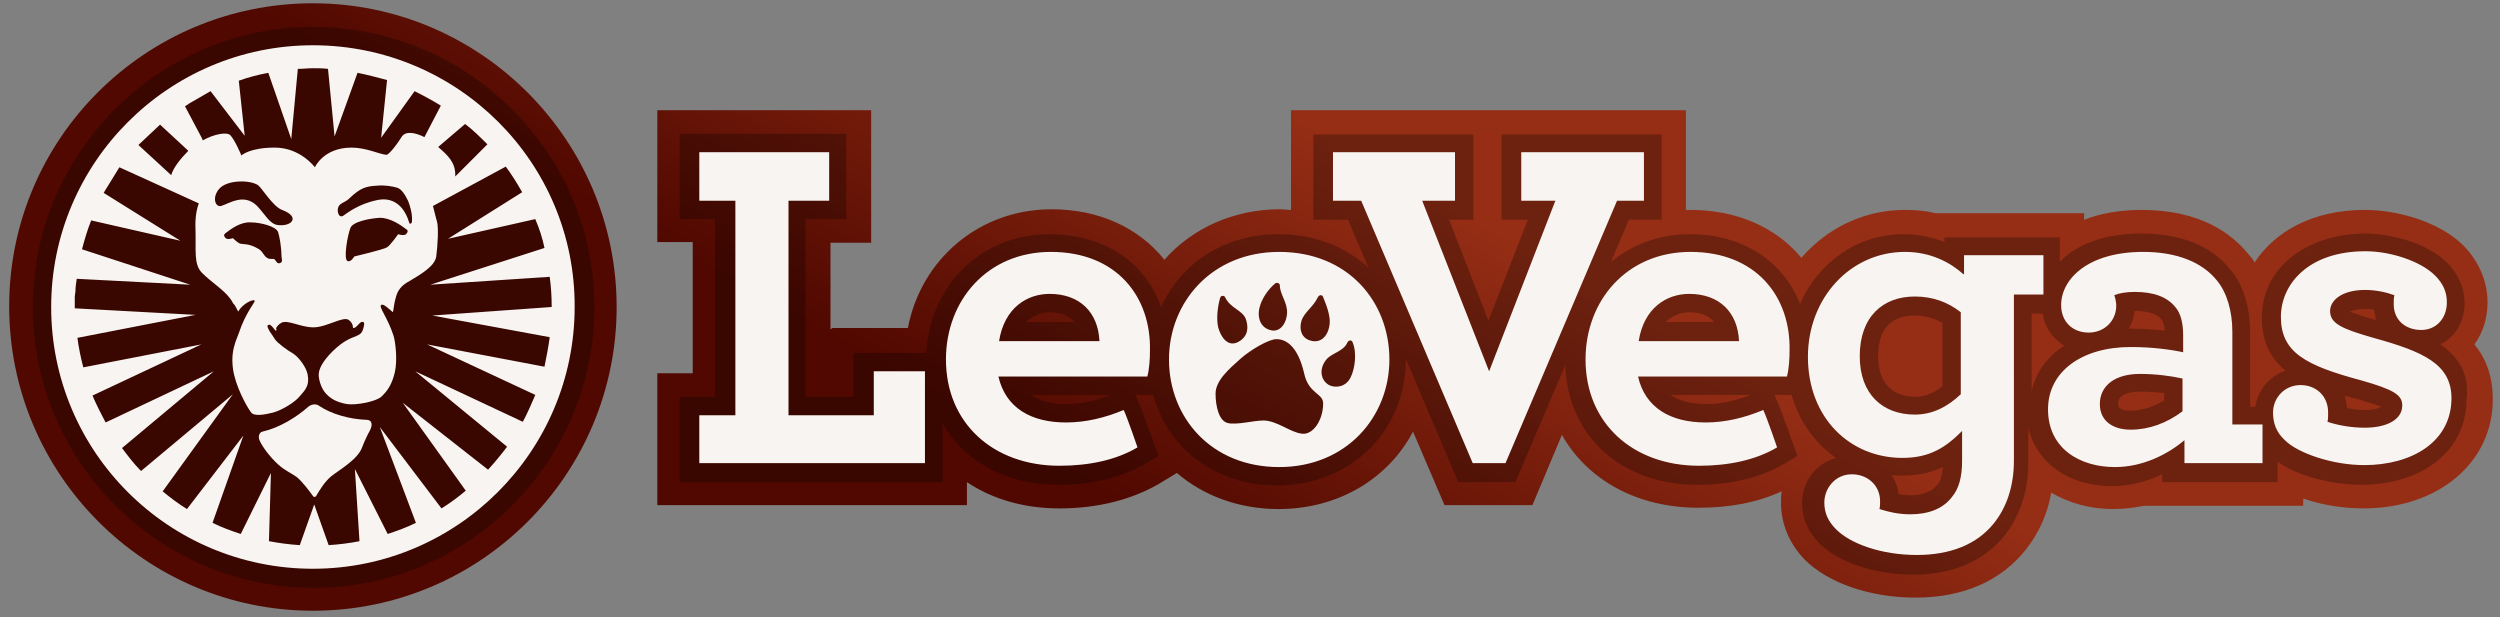
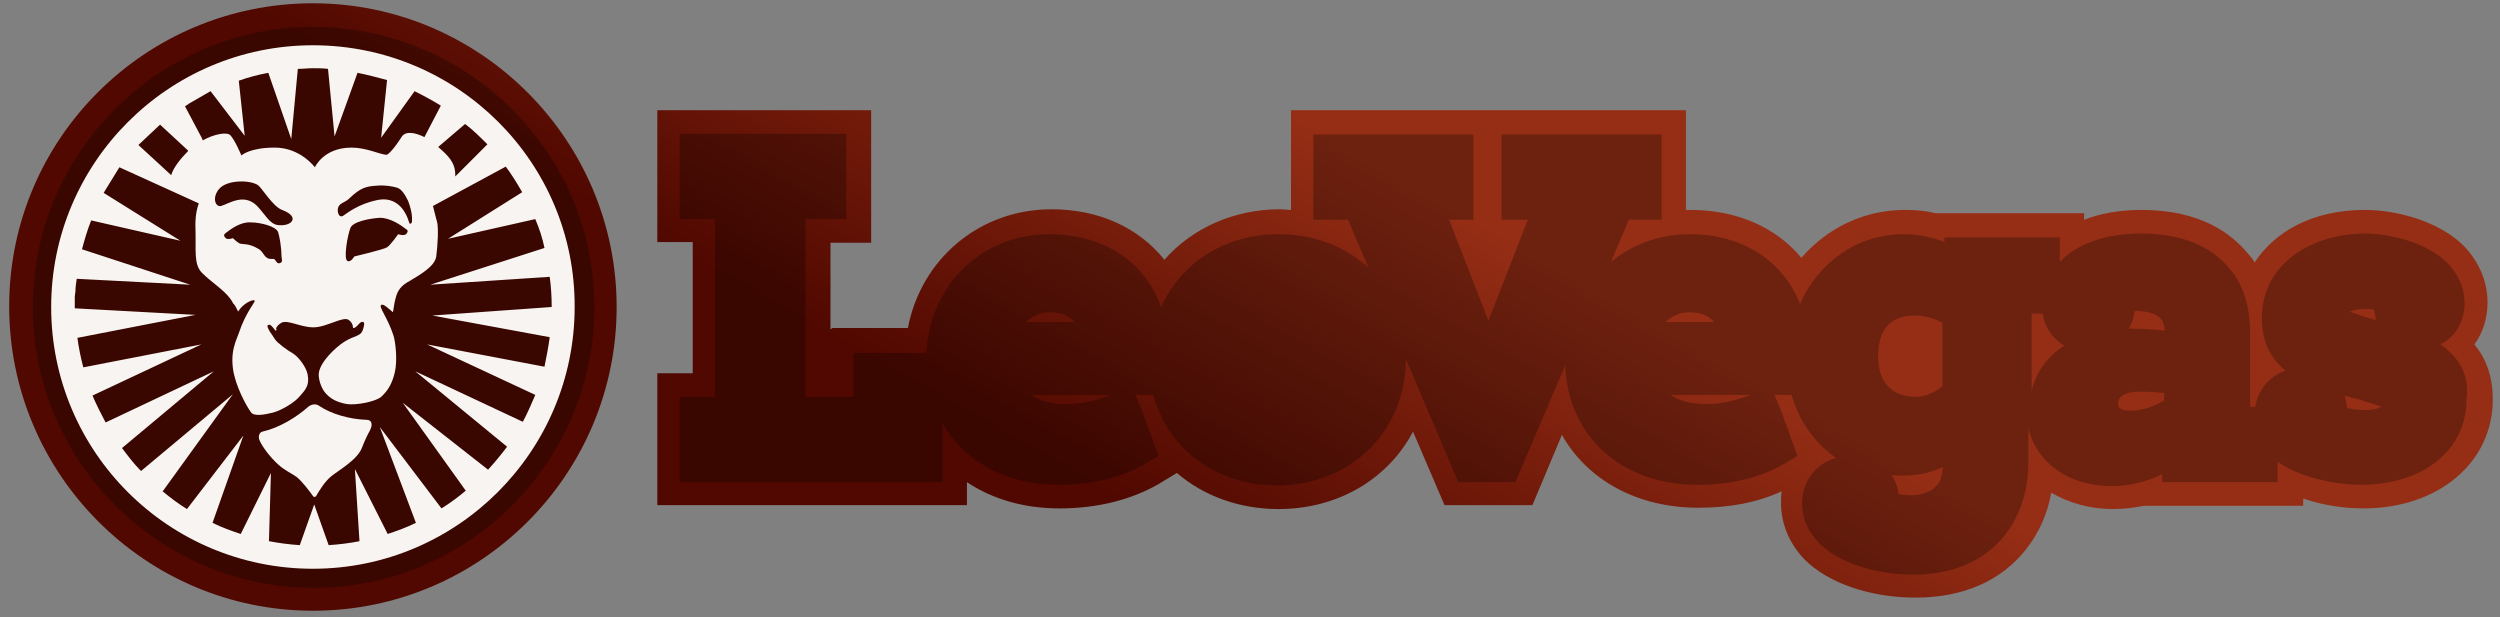
<svg xmlns="http://www.w3.org/2000/svg" version="1.1" id="LeoVegas_SPORT" x="0px" y="0px" viewBox="0 0 381.1 94.1" style="enable-background:new 0 0 381.1 94.1;" xml:space="preserve">
  <rect x="0" y="0" width="381.1" height="94.1" fill="#808080" stroke="none" />
  <style type="text/css">
	.st0{fill:url(#SVGID_1_);}
	.st1{opacity:0.27;fill:#030303;enable-background:new    ;}
	.st2{fill:#F7F4F1;}
</style>
  <linearGradient id="SVGID_1_" gradientUnits="userSpaceOnUse" x1="-1564.646" y1="-446.16" x2="-1564.357" y2="-446.283" gradientTransform="matrix(378.6 0 0 92.7 592503.25 41409.137)">
    <stop offset="0" style="stop-color:#500800" />
    <stop offset="1" style="stop-color:#962E15" />
  </linearGradient>
  <path class="st0" d="M47.7,93.1c-25.5,0-46.3-20.8-46.3-46.4S22.2,0.5,47.7,0.5S94,21.3,94,46.8S73.3,93.1,47.7,93.1z M126.6,50.2  V37h6.2V16.8h-32.6v20.1h5.4v20h-5.4V77h47.2v-3.5c3.9,2.6,8.7,4,14.1,4c5.8,0,10.9-1.3,15.1-3.7l2.8-1.7c4.1,3.5,9.5,5.5,15.5,5.5  c9.1,0,16.7-4.6,20.5-11.8l4.8,11.2h13.4l4.5-10.7c3.9,6.9,11.5,11.1,20.8,11.1c4.8,0,9-0.8,12.7-2.5c-0.1,0.6-0.1,1.2-0.1,1.8  c0,3.2,1.3,6.2,3.6,8.6c3.6,3.6,10,5.8,16.9,5.8c7.2,0,13-2.5,16.8-7.3c2-2.5,3.3-5.4,3.9-8.7c2.7,1.6,5.9,2.5,9.5,2.5  c1.5,0,3.1-0.2,4.7-0.5h24.2V76c2.9,1,6.1,1.5,9.2,1.5c11.4,0,19.7-7,19.7-16.6c0-3.3-0.9-6.1-2.8-8.4c1.3-1.8,2-4,2-6.4  c0-3.2-1.3-6.2-3.6-8.6c-3.8-3.8-10.3-5.5-15.1-5.5c-8.1,0-13.8,3.4-16.8,8c-0.3-0.5-0.6-0.9-1-1.3c-2.5-3.1-7.3-6.7-16.2-6.7  c-3.6,0-6.5,0.6-8.8,1.5v-1H295c-1.5-0.4-3.1-0.5-4.6-0.5c-6.2,0-11.8,2.7-15.8,7.3c-3.9-4.7-9.9-7.3-16.9-7.3H257V16.8h-60.2V32  c-0.6,0-1.1-0.1-1.7-0.1c-7,0-13.4,2.9-17.6,7.7c-3.9-4.9-10-7.7-17.2-7.7c-11,0-19.9,7.6-21.9,18.1h-11.5  C126.9,50,126.6,50.2,126.6,50.2z" />
  <path class="st1" d="M47.7,4.1C24.2,4.1,5,23.3,5,46.8s19.2,42.8,42.8,42.8s42.8-19.2,42.8-42.8S71.3,4.1,47.7,4.1z" />
  <path class="st2" d="M48.7,61.9c-0.5-0.4-1.2-0.3-1.7,0.1c-1.8,1.6-4.4,3.2-7,3.8c-0.5,0.1-0.7,0.8-0.4,1.4c0.5,1.1,1.7,2.6,2.8,3.6  s2,1.3,2.8,1.9s2,2.2,2.5,2.9c0.1,0.2,0.4,0.2,0.5,0c0.4-0.7,1.3-2.2,2.3-3c1.1-0.9,4-2.5,4.7-4.4c0.3-0.8,0.8-1.9,1.2-2.6  c0.5-1,0.2-1.6-0.5-1.6C53.2,63.9,50.5,63.1,48.7,61.9z" />
  <path class="st2" d="M47.7,6.9c-22,0-39.9,17.9-39.9,39.9c0,22.1,17.9,39.9,39.9,39.9s39.9-17.9,39.9-39.9  C87.7,24.8,69.8,6.9,47.7,6.9z M74.3,22l-4.9,4.9v-0.3c0-1.8-1.1-2.9-2.5-4.1l-0.1-0.1l4.1-3.5C72.1,19.8,73.2,20.9,74.3,22z   M28.8,15.8l2.6-1.5c0.2-0.1,0.5-0.3,0.7-0.4l5.2,6.8l-0.9-8.4c1.4-0.5,2.9-0.9,4.5-1.2l3.5,10.1l1-10.7c0.8,0,1.5-0.1,2.3-0.1  s1.5,0,2.3,0.1l1,10.3l3.5-9.7c1.5,0.3,3,0.7,4.5,1.1L58.1,21l5.1-7.1c1.4,0.7,2.7,1.4,4,2.2l-2.5,4.8c-1.4-0.7-2.9-1-3.5,0  c-1,1.6-2,2.7-2.3,2.7c-1.1-0.1-3.1-1.1-5.3-1.1c-4.3,0-5.6,3-5.6,3s-2.2-3-6.1-3s-5.1,1.2-5.1,1.2s-1-2.4-1.7-3.1  c-0.5-0.5-2.4-0.2-4.2,0.8l-0.1-0.3l-2.6-4.9C28.3,16.1,28.6,16,28.8,15.8z M57.5,30.5c-2.9,0.6-4.6,2-5.2,2.4  c-0.7,0.4-1-0.8-0.7-1.4s1-0.6,1.7-1.3c1.7-1.6,2.5-1.8,4.2-1.9c1.2-0.1,2.3,0.1,3,0.3c0.7,0.2,1.2,1,1.7,2c0.2,0.5,0.7,1.9,0.6,3.1  c0,0.4-0.3,0.5-0.4,0.3S61.4,29.7,57.5,30.5z M61.9,35.7c-0.4,0.3-1.2,0-1.2,0s-1.2,1.7-1.7,2c-0.4,0.3-5,1.4-5,1.4s-0.5,0.9-1,0.7  c-0.7-0.2,0-4,0.4-5c0.3-1,2.9-1.5,4.5-1.6c1.6,0,3.2,1.1,4.1,1.8C62.2,35.1,62.2,35.4,61.9,35.7z M42.3,34.3  c-1.2-0.2-1.8-1.5-3.1-2.9c-2-2-4.2-0.4-5.5,0c-0.9,0.2-1.4-1.3-0.3-2.6c1.2-1.4,4.6-1.4,5.9-0.6c0.6,0.4,2.3,3.3,3.7,3.8  C45.9,33.1,44.4,34.6,42.3,34.3z M42.7,40.1c-0.5,0.2-0.6-0.4-0.9-0.6c-0.1-0.1-0.7,0.1-1.1-0.2c-0.5-0.3-0.6-0.9-1.2-1.3  c-1.6-1-2.6-0.7-3-0.9s-1-0.8-1-0.8s-0.8,0.3-1.1,0s-0.3-0.5-0.1-0.7c0.9-0.7,2.4-1.8,3.9-1.7c1.5,0,3.9,0.6,4.2,1.5  c0.2,0.6,0.5,2.3,0.5,3.5C42.9,39.5,43.2,39.9,42.7,40.1z M24.4,19l4,3.7l0.3,0.3c-1.2,1.2-2.3,2.6-2.6,3.7l-5-4.6  C21.1,22.1,24.4,19,24.4,19z M83.8,51.4c-0.2,1.5-0.5,3-0.8,4.5l-17.9-3.4l16.5,7.7c-0.6,1.4-1.2,2.8-1.9,4.1l-16.4-7.7l14,11.5  c-0.9,1.2-1.9,2.4-2.9,3.5l-13-10.2L71,74.8c-1.2,1-2.4,1.9-3.7,2.7l-9.4-12.4l5.5,14.6c-1.4,0.7-2.8,1.2-4.3,1.7l-5-9.9l0.7,11  c-1.5,0.3-3.1,0.5-4.7,0.6l-2.2-6.2l-2.2,6.2c-1.6-0.1-3.1-0.3-4.7-0.6l0.3-10.4l-4.6,9.3c-1.5-0.5-2.9-1-4.3-1.7l4.7-13.3  l-8.6,11.2c-1.3-0.8-2.5-1.7-3.7-2.7l10.7-14.8l-14,11.7c-1.1-1.1-2-2.3-2.9-3.5l14-11.7l-16.5,7.8c-0.7-1.3-1.4-2.7-2-4.1l16.6-7.8  l-18,3.5c-0.4-1.5-0.7-3-0.9-4.5l18-3.5l-18.4-1v-1.8l0.1-0.8c0-0.6,0.1-1.3,0.2-1.9L29,43.4L12.5,38c0.4-1.5,0.8-2.9,1.4-4.4  l13.6,3.1l-11.7-7.3l2.4-3.9L30.3,31c-0.2,0.6-0.6,1.8-0.5,4c0.1,3.2-0.3,5.3,1,6.6c1.4,1.4,3.2,2.5,4.2,3.8  c0.2,0.3,0.4,0.5,0.5,0.8c0.3,0.3,0.4,0.5,0.5,0.7l0.3,0.6c0.7-1.2,2.2-1.9,2.5-1.7c0.2,0.2-0.9,1.2-2,3.9c-0.2,0.6-0.6,1.6-0.9,2.4  c-0.4,1.2-0.6,2.4-0.4,4c0.3,2.6,2.1,5.9,2.8,6.8c0.5,0.6,2.1,0.3,3.3,0s3.3-1.5,4.1-2.5c0.9-1,1.5-1.7,1.2-3.3  c-0.2-1.1-1.3-2.6-2.2-3.2c-0.9-0.5-2.4-1.6-2.8-2.2c-0.2-0.3-0.5-0.8-0.8-1.2c-0.2-0.4-0.4-0.7-0.3-0.9c0.3-0.2,0.4-0.1,0.7,0.2  s0.5,0.7,0.6,0.6c0.1-0.1,0-0.1,0-0.4c0.1-0.2,0.3-0.5,0.8-0.8c1-0.5,2.9,0.7,4.9,0.7s4.6-1.8,5.4-1.1c0.5,0.4,0.6,0.8,0.6,1.1  c0,0,0,0.1,0.1,0.1c0.3,0,0.6-0.4,0.9-0.7c0.2-0.2,0.4-0.3,0.6-0.2c0.2,0.1,0.1,0.5,0,0.9s-0.3,0.8-0.5,0.9  c-0.6,0.5-1.8,0.5-3.6,2.1c-1.7,1.5-2.6,2.9-2.7,3.9c-0.1,0.7,0.3,2.2,1,3s1.6,1.4,3.3,1.7c1.5,0.2,4.4-0.4,5.2-1.1  c1.1-1,1.7-2.1,2.1-3.8c0.4-1.8,0.1-4.5-0.2-5.5c-0.9-2.8-2.3-4.4-1.9-4.7c0.3-0.3,1.2,0.6,1.8,1.1c0.1-0.4,0.2-1.5,0.4-2.1  c0.3-1.3,0.9-2,2.2-2.7c1.5-0.9,3.8-2.2,4-3.7s0.4-4.4,0.1-5.4c-0.2-0.6-0.4-1.6-0.6-2.3l11.1-6c0.9,1.2,1.7,2.5,2.5,3.9l-11.3,7.1  l13.3-3c0.6,1.4,1.1,2.9,1.4,4.4l-17.4,5.6l18.2-1.2c0.2,1.5,0.3,3,0.3,4.5v0.1l-18.2,1.3L83.8,51.4z" />
  <path class="st1" d="M372,52.5c2.3-1.1,3.7-3.5,3.7-6.3c0-2.3-0.9-4.3-2.6-6.1c-3.1-3.1-8.7-4.5-12.6-4.5c-7.8,0-15.7,4.4-15.7,12.9  c0,3.7,1.4,6.2,3.6,8c-2.4,0.8-4.2,2.9-4.6,5.5H343V50.6c0-3.9-1.1-7.4-3.1-9.6c-2-2.5-5.9-5.4-13.5-5.4c-5.9,0-10,1.8-12.4,4.3  v-3.7h-17.6v0.7c-1.8-0.7-3.8-1.2-6.2-1.2c-7.1,0-13,4.3-15.8,10.6c-2.6-6.5-8.7-10.6-16.8-10.6c-4.7,0-8.8,1.6-12,4.2l2.7-6.4h5  v-13h-24.4v13h4l-6,15.4l-6-15.4h3.7v-13h-24.4v13h5.3l3.1,7.3c-3.5-3.2-8.2-5.1-13.7-5.1c-8.2,0-14.9,4.4-17.9,11.1  c-2.4-6.8-8.7-11.1-17-11.1c-10.4,0-18.2,7.7-18.8,18.1h-11.1v6.7h-7.3V33.4h6.2v-13h-25.4v13h5.4v27.1h-5.4v13h40.1v-8.9  c3.3,5.7,9.7,9.3,17.6,9.3c5.2,0,9.7-1.1,13.3-3.2l2-1.2l-0.8-2.2c-0.2-0.5-1.6-4.6-2.2-5.9l-0.5-1.2h2.7  c2.2,8.2,9.5,13.8,18.9,13.8c11.2,0,19.6-8.3,19.6-19.2v-0.1l8,18.8h8.7l7.6-17.8c0.4,10.8,8.6,18.2,20.1,18.2  c5.2,0,9.7-1.1,13.3-3.2l2-1.2l-0.8-2.2c-0.2-0.5-1.6-4.6-2.2-5.9l-0.5-1.2h2.6c1.2,4.1,3.6,7.4,6.8,9.6c-3,0.8-5.2,3.6-5.2,6.9  c0,2.3,0.9,4.3,2.6,6.1c2.9,2.9,8.5,4.8,14.3,4.8c6.1,0,10.9-2.1,14-6c2.4-3.1,3.6-6.8,3.6-11.2v-5.2c1.2,5.3,6.1,8.9,12.7,8.9  c2.6,0,5.2-0.6,7.7-1.8v1.2h17.6v-3.1c3,2.1,8.1,3.5,12.7,3.5c9.5,0,16.1-5.3,16.1-13C376.5,56.8,374.6,54.3,372,52.5L372,52.5z   M160,47.6c1.7,0,3,0.5,3.8,1.5h-7.4C157.6,47.9,159,47.6,160,47.6L160,47.6z M162.6,61.6c-2.6,0-4.3-0.6-5.4-1.4h12.2  C167,61.1,164.7,61.6,162.6,61.6z M257.5,47.6c1.7,0,3,0.5,3.8,1.5h-7.4C255.1,47.9,256.6,47.6,257.5,47.6z M260.1,61.6  c-2.6,0-4.3-0.6-5.4-1.4h12.2C264.5,61.1,262.3,61.6,260.1,61.6z M286.3,54.3c0-4.1,1.9-6.2,5.6-6.2c1.5,0,2.9,0.4,4.2,1.1v9.7  c-1.4,1.1-2.8,1.6-4.2,1.6C288.3,60.4,286.3,58.2,286.3,54.3z M295.3,73.9c-1,1.3-2.8,1.6-4.1,1.6c-0.7,0-1.3-0.1-1.8-0.2  c-0.1-1.1-0.5-2.1-1.1-2.9c0.6,0.1,1.1,0.1,1.7,0.1c2.5,0,4.5-0.5,6.2-1.3C296,72.5,295.8,73.5,295.3,73.9L295.3,73.9z M309.7,59.6  V47.8h1.7c0.3,2.2,1.6,3.9,3.3,4.9C312.1,54.3,310.4,56.7,309.7,59.6z M329.8,61.1c-1.7,1-3.4,1.5-5,1.5c-1.9,0-1.9-0.7-1.9-1.1  c0-1.5,2-1.8,3.3-1.8c1.2,0,2.5,0.1,3.7,0.2v1.2H329.8z M324.8,50.1h-0.3c0.5-0.8,0.8-1.7,0.9-2.7c2.6,0,3.6,0.7,4.1,1.3  c0.2,0.2,0.4,0.8,0.5,1.7C328.3,50.2,326.5,50.1,324.8,50.1z M360.4,47.1c0.5,0,1,0,1.5,0.1c0.1,0.6,0.2,1.1,0.3,1.6  c-1.9-0.5-3.2-1-4-1.3C358.7,47.3,359.4,47.1,360.4,47.1z M360.6,62.5c-0.9,0-1.9-0.1-2.8-0.3c-0.1-0.7-0.2-1.3-0.4-1.9  c0.6,0.2,1.3,0.4,1.9,0.5c2,0.6,3.1,1,3.7,1.2C362.5,62.3,361.7,62.5,360.6,62.5L360.6,62.5z" />
-   <path class="st2" d="M249.8,52c0.8-5.1,4.3-7.2,7.7-7.2c4.6,0,7.4,2.8,7.6,7.2H249.8L249.8,52z M257.7,38.4c-9.7,0-16,7.4-16,16.4  c0,9.7,7.2,16.2,17.3,16.2c4.6,0,8.7-0.9,11.9-2.8c0,0-1.5-4.4-2.1-5.7c-2.9,1.2-5.8,1.9-8.8,1.9c-5.3,0-9.2-2.2-10.3-7h22.7  c0.3-1.1,0.4-2.7,0.4-3.9C273,45.2,267.7,38.4,257.7,38.4L257.7,38.4z M195,38.4c-10.3,0-16.8,7.7-16.8,16.4  c0,8.8,6.4,16.4,16.8,16.4c10.3,0,16.8-7.7,16.8-16.4C211.8,46,205.5,38.4,195,38.4z M192,46.9c0.3-1.3,1.3-2.8,2.4-3.7  c0.3-0.2,0.7,0,0.7,0.3c0,1.4,1.2,2.6,1.1,4.3c-0.1,1.3-0.8,2.6-2.1,2.6C192.2,50.2,191.6,48.5,192,46.9L192,46.9z M186,45.4  c0.1-0.4,0.7-0.4,0.8,0c0.8,1.6,2.6,1.9,3.1,3.2c0.4,1.1,0.5,2.6-1.1,3.5s-2.7-0.7-3.1-2.2C185.4,48.6,185.6,46.8,186,45.4z   M198.4,66.1c-1.7-0.2-3.8-2-5.8-2c-1.5,0-4,0.7-5.4,0.4c-1.4-0.3-1.9-2.6-1.9-4.5c0-2,2.1-3.8,3.9-5.4c1.5-1.3,4.2-2.9,5.4-2.9  c1.6,0,3.3,1.3,4.2,5.2c0.7,3.2,2.9,3,2.9,4.6C201.7,64.1,200.1,66.4,198.4,66.1L198.4,66.1z M199.7,51.9c-1.3-0.4-1.7-1.7-1.3-3  s1.8-2.1,2.5-3.6c0.2-0.4,0.7-0.4,0.8,0c0.5,1.2,1.1,2.8,1,4C202.6,50.8,201.6,52.5,199.7,51.9z M205.9,57.5  c-0.7,1.5-2.3,1.7-3.3,1.2c-1.4-0.8-1.5-2.6-0.4-3.9c0.8-1,2.6-1.2,3.2-2.6c0.2-0.4,0.7-0.4,0.8,0C206.9,53.9,206.5,56.3,205.9,57.5  z M133.2,63.3h-13V30.6h6.2v-7.4h-19.8v7.4h5.5v32.7h-5.5v7.3H141v-14h-7.8L133.2,63.3z M160.2,38.4c-9.7,0-16,7.4-16,16.4  c0,9.7,7.2,16.2,17.3,16.2c4.6,0,8.7-0.9,11.9-2.8c0,0-1.5-4.4-2.1-5.7c-2.9,1.2-5.8,1.9-8.8,1.9c-5.3,0-9.2-2.2-10.3-7h22.7  c0.3-1.1,0.4-2.7,0.4-3.9C175.5,45.2,170.2,38.4,160.2,38.4z M152.3,52c0.8-5.1,4.3-7.2,7.7-7.2c4.6,0,7.4,2.8,7.6,7.2H152.3z   M299.4,41.8h-0.1c-2-1.8-5-3.4-8.9-3.4c-8.3,0-14.8,7-14.8,16c0,9.3,6.4,15.4,14.4,15.4c4.2,0,6.6-1.6,9.1-4.1v4.6  c0,2.4-0.5,4.2-1.5,5.4c-1.4,1.9-3.7,2.7-6.4,2.7c-1.9,0-3.4-0.4-4.7-0.8c0.1-0.3,0.1-0.8,0.1-1.2c0-2.4-1.9-4.1-4.3-4.1  c-2.6,0-4.2,2.2-4.2,4.3c0,1.5,0.5,2.8,1.8,4.1c2.2,2.2,6.9,3.9,12.3,3.9c5.1,0,9.2-1.6,11.8-4.9c1.9-2.4,3-5.6,3-9.5V44.9h4.5v-6  h-12.1L299.4,41.8L299.4,41.8z M298.9,60.1c-2,1.9-4.3,3.1-7,3.1c-4.9,0-8.4-3.1-8.4-8.9c0-6,3.5-9.1,8.4-9.1c2.8,0,5.1,0.9,7,2.4  V60.1z M361.8,51.5c-4.9-1.4-6.6-2.2-6.6-4.1c0-1.6,1.8-3.2,5.3-3.2c1.6,0,3.1,0.3,4.5,0.8c-0.1,0.4-0.1,0.8-0.1,1.4  c0,2.4,1.8,3.9,4.2,3.9c2.3,0,3.9-1.8,3.9-4.2c0-1.5-0.5-2.8-1.8-4.1c-2.2-2.2-6.8-3.7-10.6-3.7c-8.8,0-12.9,5.1-12.9,10  c0,5.4,3.7,7.4,12.3,9.7c4.9,1.4,6.2,2.2,6.2,3.8c0,2.3-2.6,3.4-5.7,3.4c-2.2,0-4.2-0.4-5.7-0.9c0.1-0.4,0.1-0.8,0.1-1.4  c0-2.7-2-4.2-4.2-4.2c-2.4,0-4.2,1.9-4.2,4.2c0,1.6,0.5,3,1.8,4.2c2,2,7.3,3.8,12.1,3.8c7.2,0,13.3-3.5,13.3-10.2  C373.7,55.5,369.4,53.6,361.8,51.5L361.8,51.5z M340.3,50.6c0-3.1-0.8-6-2.4-7.9c-2.2-2.7-6-4.3-11.2-4.3c-8.5,0-12.5,4.2-12.5,8.1  c0,2.6,1.8,4.2,4.2,4.2s4.2-1.8,4.2-4.1c0-0.4-0.1-1.1-0.3-1.6c0.7-0.3,1.8-0.5,3.1-0.5c2.8,0,4.9,0.7,6.2,2.3  c0.8,0.9,1.2,2.4,1.2,4.3v2.6c-1.8-0.4-4.7-0.8-8-0.8c-7.4,0-12.6,3.7-12.6,9.5c0,6,4.9,8.8,10.2,8.8c4.2,0,8-1.9,10.6-4.1v3.5h11.9  v-5.9h-4.6V50.6L340.3,50.6z M332.7,62.7c-2.4,1.8-5.1,2.8-7.9,2.8s-4.7-1.4-4.7-3.9c0-2.8,2.3-4.6,6.1-4.6c2.4,0,4.7,0.3,6.5,0.7  V62.7z M231.9,30.6h5.2l-10.1,26l-10.2-26h5v-7.4h-18.6v7.4h4.3l17,40h5l17-40h4.1v-7.4h-18.7V30.6z" />
</svg>